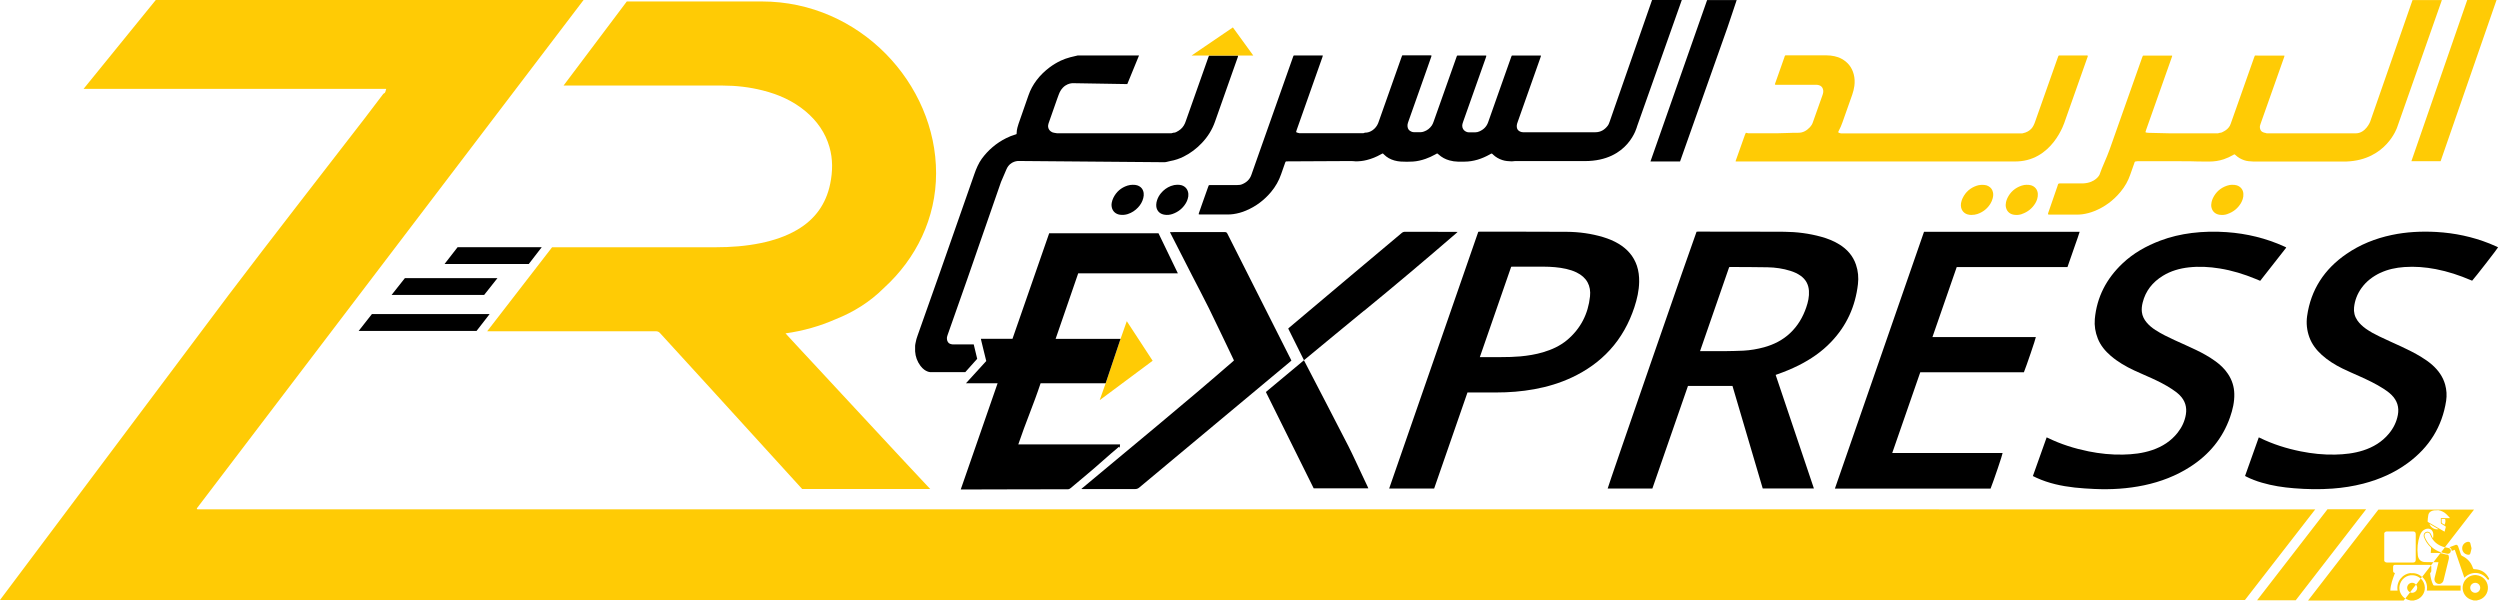
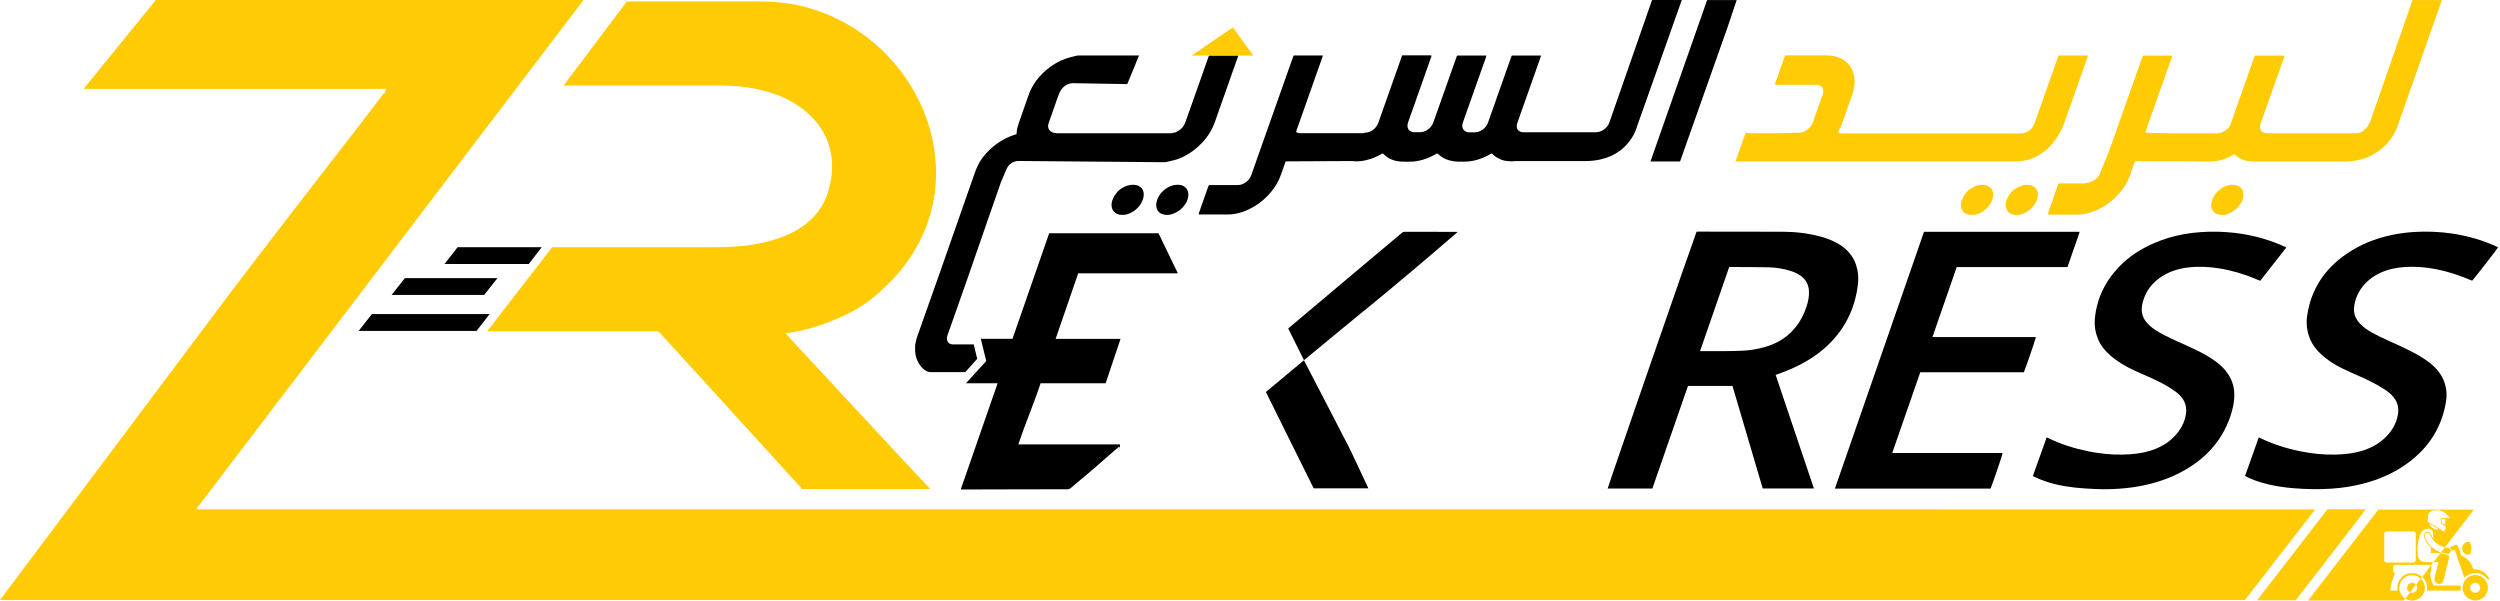
<svg xmlns="http://www.w3.org/2000/svg" width="528" height="127" viewBox="0 0 528 127" fill="none">
  <g clip-path="url(#clip0_148374_90228)">
    <path d="M119.891 18.07C126.781 18.07 145.741 18.06 152.631 18.07C155.491 18.07 158.321 18.4 161.091 19.1C164.421 19.94 167.501 21.3 170.151 23.52C172.551 25.54 174.311 28.01 175.181 31.05C175.921 33.62 175.871 36.21 175.341 38.8C174.471 43.09 172.131 46.34 168.341 48.55C165.971 49.93 163.401 50.77 160.721 51.33C157.551 51.99 154.351 52.22 151.131 52.22C137.541 52.22 147.381 52.22 133.791 52.22C130.441 52.22 119.951 52.22 116.601 52.22L102.891 69.96C120.831 69.96 120.501 69.96 138.441 69.96C138.831 69.96 139.121 70.03 139.401 70.35C143.081 74.4 146.791 78.44 150.481 82.48C156.581 89.15 163.321 96.58 169.411 103.27H196.451C194.321 100.99 192.261 98.8 190.211 96.6C188.151 94.39 186.091 92.17 184.041 89.96C182.001 87.76 179.961 85.56 177.911 83.36C175.851 81.15 173.791 78.93 171.741 76.71C169.811 74.63 167.861 72.56 165.901 70.41C169.631 69.89 173.181 68.87 176.461 67.43C180.281 65.91 183.731 63.77 186.681 60.82C193.491 54.63 197.701 46.06 197.701 36.59C197.721 17.69 181.601 0.31 160.911 0.31H151.441C150.331 0.29 133.771 0.29 132.591 0.31H132.381L119.021 18.07H119.891Z" fill="#FFCB05" />
    <path d="M379.849 77.18C382.409 75.89 384.749 74.3 386.729 72.22C390.009 68.8 391.859 64.7 392.399 60.01C392.559 58.62 392.439 57.23 391.979 55.89C391.339 54.02 390.119 52.64 388.449 51.61C387.269 50.88 385.989 50.38 384.649 50.01C382.089 49.3 379.469 48.97 376.829 48.95C370.749 48.91 364.669 48.93 358.579 48.92C358.489 48.92 358.389 48.94 358.309 48.95C357.779 50.21 339.549 102.88 339.539 103.18H348.979C351.489 95.94 353.999 88.72 356.499 81.51H365.899C368.029 88.74 370.159 95.96 372.289 103.17H383.099C380.399 95.16 377.709 87.17 375.019 79.18C375.139 79.13 375.229 79.1 375.319 79.07C376.869 78.53 378.379 77.91 379.839 77.18H379.849ZM372.579 73.34C371.149 73.73 369.679 73.98 368.199 74.06C366.909 74.12 365.629 74.14 364.339 74.16C362.739 74.17 361.129 74.16 359.529 74.16H359.049C361.109 68.21 363.159 62.32 365.199 56.42C365.299 56.42 365.379 56.39 365.459 56.39C368.079 56.41 370.689 56.39 373.309 56.45C374.949 56.48 376.579 56.71 378.149 57.21C378.909 57.45 379.629 57.77 380.279 58.23C381.379 59.01 381.959 60.08 382.049 61.42C382.129 62.63 381.869 63.79 381.479 64.92C380.769 67 379.689 68.83 378.079 70.35C376.509 71.83 374.639 72.77 372.579 73.34Z" fill="black" />
-     <path d="M309.951 82.89H310.261C312.161 82.89 314.061 82.89 315.951 82.89C318.671 82.89 321.371 82.69 324.041 82.2C326.801 81.7 329.461 80.9 332.001 79.71C335.041 78.28 337.751 76.39 340.021 73.9C342.411 71.28 344.071 68.24 345.181 64.89C345.751 63.15 346.161 61.37 346.191 59.53C346.211 58.37 346.081 57.23 345.711 56.12C345.021 54.1 343.701 52.61 341.891 51.51C340.851 50.88 339.741 50.43 338.591 50.08C336.091 49.33 333.521 48.98 330.921 48.96C324.781 48.92 318.641 48.94 312.501 48.93C312.401 48.93 312.321 48.95 312.211 48.96C305.941 67.04 299.671 85.1 293.391 103.18H302.891C305.241 96.42 307.591 89.65 309.931 82.89H309.951ZM319.161 56.34C319.281 56.34 319.391 56.32 319.491 56.32C321.671 56.32 323.851 56.32 326.031 56.32C327.621 56.33 329.211 56.44 330.771 56.79C331.531 56.96 332.271 57.2 332.971 57.54C335.131 58.59 336.051 60.36 335.811 62.6C335.421 66.29 333.841 69.4 330.981 71.81C329.481 73.06 327.741 73.85 325.881 74.4C324.321 74.86 322.711 75.12 321.091 75.27C319.751 75.39 318.411 75.42 317.071 75.42H312.541C314.761 69.03 316.961 62.69 319.161 56.34Z" fill="black" />
    <path d="M427.451 78.61C427.911 77.51 429.961 71.5 429.971 71.19H411.801C410.591 71.19 409.381 71.19 408.131 71.19C409.851 66.23 411.551 61.33 413.261 56.4H436.651C436.951 55.55 437.241 54.72 437.521 53.9C437.811 53.08 438.101 52.26 438.381 51.43C438.661 50.61 438.971 49.81 439.221 48.96H406.351C400.081 67.04 393.811 85.1 387.531 103.19H420.411C421.091 101.47 422.951 95.97 422.951 95.67H399.641C401.621 89.97 403.581 84.31 405.561 78.62H427.461L427.451 78.61Z" fill="black" />
    <path d="M456.794 58.25C458.474 57.22 460.324 56.69 462.274 56.47C464.464 56.23 466.634 56.35 468.794 56.7C471.424 57.12 473.944 57.9 476.394 58.91C476.704 59.04 477.014 59.17 477.354 59.31C479.194 56.97 481.024 54.63 482.844 52.31C482.814 52.27 482.804 52.24 482.794 52.23C482.684 52.17 482.564 52.11 482.444 52.06C478.584 50.31 474.534 49.33 470.294 49.03C467.824 48.86 465.354 48.9 462.884 49.21C460.604 49.5 458.394 50.01 456.254 50.82C453.294 51.94 450.574 53.46 448.284 55.63C444.874 58.85 442.844 62.75 442.424 67.38C442.304 68.79 442.524 70.17 443.054 71.5C443.634 72.96 444.614 74.14 445.804 75.16C447.284 76.43 448.964 77.4 450.734 78.23C451.954 78.8 453.204 79.32 454.434 79.88C455.904 80.55 457.354 81.28 458.704 82.17C459.294 82.55 459.854 82.97 460.354 83.46C461.494 84.61 461.914 85.98 461.654 87.54C461.424 88.95 460.824 90.22 459.944 91.35C458.544 93.14 456.704 94.33 454.534 95.06C452.534 95.74 450.454 95.97 448.344 96.01C445.904 96.06 443.494 95.81 441.114 95.33C438.144 94.73 435.264 93.83 432.544 92.5C432.464 92.46 432.374 92.42 432.254 92.37C431.284 95.1 430.314 97.82 429.344 100.54C429.634 100.68 429.874 100.81 430.114 100.91C432.674 102.08 435.394 102.66 438.174 102.97C439.554 103.12 440.944 103.21 442.334 103.27C445.874 103.43 449.374 103.22 452.844 102.49C456.344 101.75 459.624 100.49 462.614 98.56C466.594 95.99 469.434 92.55 470.984 88.12C471.544 86.52 471.924 84.9 471.884 83.2C471.854 81.66 471.404 80.24 470.534 78.95C469.834 77.9 468.924 77.03 467.894 76.29C466.614 75.37 465.234 74.59 463.804 73.91C462.304 73.19 460.774 72.52 459.264 71.83C457.884 71.19 456.504 70.53 455.224 69.7C454.534 69.26 453.904 68.74 453.374 68.11C452.834 67.47 452.464 66.74 452.364 65.91C452.284 65.24 452.364 64.58 452.524 63.93C453.134 61.45 454.604 59.6 456.794 58.25Z" fill="black" />
    <path d="M502.706 57.64C504.306 56.88 506.016 56.53 507.786 56.4C510.026 56.24 512.236 56.42 514.436 56.84C516.986 57.33 519.436 58.14 521.816 59.16C521.926 59.21 522.026 59.24 522.116 59.28C522.696 58.67 527.496 52.49 527.596 52.23C527.496 52.18 527.396 52.12 527.296 52.08C526.786 51.86 526.286 51.64 525.776 51.43C522.176 50 518.426 49.21 514.556 48.99C511.386 48.82 508.236 48.97 505.126 49.63C501.666 50.36 498.446 51.65 495.556 53.64C490.886 56.85 488.056 61.19 487.266 66.73C487.046 68.26 487.206 69.78 487.746 71.25C488.286 72.71 489.206 73.91 490.366 74.96C491.656 76.12 493.126 77.04 494.686 77.81C495.886 78.4 497.116 78.92 498.336 79.47C500.076 80.25 501.786 81.06 503.386 82.09C503.986 82.47 504.566 82.89 505.076 83.39C506.286 84.58 506.736 86.01 506.426 87.65C506.146 89.13 505.496 90.44 504.526 91.6C503.096 93.32 501.246 94.44 499.106 95.13C497.176 95.75 495.176 95.97 493.156 96.01C490.716 96.06 488.306 95.81 485.926 95.33C482.926 94.73 480.036 93.82 477.296 92.48C477.226 92.44 477.156 92.42 477.056 92.37C476.086 95.09 475.126 97.79 474.156 100.52C474.236 100.57 474.296 100.6 474.366 100.64C475.436 101.19 476.556 101.61 477.706 101.94C479.916 102.59 482.196 102.94 484.506 103.12C487.216 103.34 489.916 103.39 492.626 103.19C494.826 103.03 497.006 102.69 499.136 102.14C502.556 101.25 505.726 99.86 508.556 97.77C513.056 94.46 515.786 90.1 516.626 84.65C516.796 83.5 516.726 82.36 516.416 81.23C515.956 79.58 514.996 78.24 513.726 77.1C512.976 76.43 512.146 75.87 511.286 75.34C509.956 74.54 508.576 73.85 507.176 73.2C505.626 72.49 504.056 71.79 502.516 71.05C501.526 70.58 500.576 70.06 499.676 69.43C498.976 68.93 498.356 68.36 497.866 67.66C497.306 66.84 497.076 65.92 497.176 64.94C497.326 63.45 497.856 62.08 498.736 60.85C499.766 59.41 501.146 58.37 502.746 57.61L502.706 57.64Z" fill="black" />
-     <path d="M239.713 103.29C240.083 103.29 240.353 103.19 240.633 102.95C251.253 94.08 261.883 85.22 272.513 76.36C272.593 76.29 272.663 76.22 272.743 76.15C272.683 76.03 272.633 75.92 272.583 75.82C268.133 67 263.673 58.17 259.223 49.35C259.093 49.09 258.943 49.01 258.663 49.01C254.933 49.02 251.213 49.02 247.483 49.02H247.093C247.173 49.19 247.223 49.3 247.283 49.41C248.763 52.31 250.233 55.2 251.723 58.1C252.913 60.44 254.163 62.75 255.323 65.11C257.083 68.7 258.783 72.31 260.513 75.91C260.553 75.99 260.583 76.08 260.603 76.15C250.013 85.38 239.143 94.24 228.383 103.25C228.523 103.29 228.643 103.29 228.763 103.29C232.423 103.29 236.073 103.29 239.723 103.29H239.713Z" fill="black" />
    <path d="M288.092 65.64C294.652 60.27 301.132 54.81 307.542 49.27C307.622 49.2 307.712 49.12 307.842 48.99C307.662 48.99 307.552 48.97 307.432 48.97C303.872 48.97 300.312 48.97 296.752 48.95C296.472 48.95 296.262 49.03 296.052 49.2C292.452 52.23 288.842 55.25 285.252 58.27C280.942 61.9 276.632 65.53 272.322 69.16C272.232 69.23 272.152 69.31 272.072 69.39C273.192 71.63 274.292 73.85 275.402 76.08C272.702 78.33 270.032 80.56 267.352 82.79C270.732 89.6 274.102 96.38 277.452 103.14H288.992C288.932 102.99 288.882 102.88 288.832 102.76C288.432 101.92 288.042 101.08 287.642 100.24C286.682 98.23 285.782 96.19 284.772 94.21C281.722 88.26 278.622 82.32 275.542 76.38C275.492 76.28 275.442 76.18 275.392 76.08C275.532 75.96 275.652 75.87 275.772 75.77C279.872 72.39 283.962 68.99 288.072 65.63L288.092 65.64Z" fill="black" />
    <path d="M348.916 0L341.066 22.51C340.696 23.54 340.336 24.64 339.966 25.68C339.856 25.98 339.746 26.3 339.546 26.56C338.886 27.42 338.046 27.93 336.926 27.93C328.866 27.93 330.076 27.93 322.016 27.93C321.896 27.93 321.776 27.93 321.656 27.93C321.426 27.92 321.206 27.87 321.006 27.77C320.606 27.58 320.386 27.26 320.346 26.82C320.326 26.58 320.346 26.34 320.416 26.11C320.466 25.95 320.516 25.79 320.576 25.64C322.146 21.19 323.726 16.74 325.296 12.29C325.346 12.15 325.396 12.01 325.436 11.86C325.446 11.82 325.436 11.79 325.436 11.73C325.326 11.73 325.226 11.73 325.116 11.73H319.656C319.566 11.73 319.476 11.72 319.386 11.73C319.316 11.73 319.266 11.76 319.246 11.82C319.196 11.94 319.146 12.07 319.106 12.2C318.176 14.82 317.246 17.44 316.326 20.06C315.646 21.99 314.956 23.91 314.286 25.84C313.956 26.76 313.316 27.38 312.426 27.76C312.146 27.88 311.866 27.95 311.556 27.95C311.116 27.95 310.686 27.95 310.246 27.95C310.076 27.95 309.916 27.92 309.756 27.86C309.306 27.69 308.996 27.38 308.866 26.91C308.806 26.67 308.816 26.43 308.866 26.19C308.906 26.02 308.966 25.85 309.026 25.68C309.886 23.27 310.736 20.86 311.586 18.45C312.326 16.38 313.056 14.31 313.786 12.24C313.836 12.1 313.876 11.95 313.916 11.81C313.916 11.78 313.876 11.74 313.836 11.73C313.756 11.73 313.686 11.73 313.606 11.73H308.056C307.986 11.73 307.906 11.72 307.836 11.73C307.766 11.73 307.726 11.76 307.696 11.82C307.646 11.93 307.606 12.04 307.576 12.15C306.406 15.47 305.226 18.78 304.056 22.09C303.626 23.3 303.206 24.5 302.776 25.7C302.676 25.98 302.566 26.26 302.396 26.51C301.976 27.11 301.436 27.54 300.736 27.78C300.506 27.86 300.276 27.92 300.036 27.92C299.576 27.92 299.106 27.92 298.636 27.92C298.446 27.92 298.276 27.88 298.106 27.81C297.596 27.61 297.306 27.24 297.266 26.69C297.246 26.45 297.266 26.21 297.346 25.98C297.386 25.85 297.426 25.72 297.476 25.59C298.776 21.91 300.076 18.22 301.386 14.54C301.686 13.7 301.976 12.87 302.266 12.03C302.296 11.94 302.336 11.86 302.326 11.77C302.326 11.75 302.296 11.71 302.286 11.7C302.146 11.69 302.016 11.68 301.876 11.68C300.296 11.68 298.716 11.68 297.136 11.68C296.886 11.68 296.626 11.68 296.366 11.68C296.296 11.68 296.226 11.7 296.136 11.71C296.066 11.92 295.986 12.11 295.916 12.31C294.346 16.76 292.776 21.21 291.196 25.66C291.156 25.79 291.106 25.91 291.056 26.04C290.586 27.2 289.416 28.06 288.276 28.02C288.166 28.02 288.066 28.13 287.956 28.13H274.406C274.266 28.13 274.136 28.02 273.996 28.02C273.936 28.02 273.876 27.95 273.816 27.95C273.786 27.95 273.736 27.85 273.746 27.83C273.786 27.7 273.816 27.56 273.866 27.43C275.136 23.84 276.406 20.25 277.666 16.67C278.206 15.15 278.736 13.63 279.276 12.12C279.316 12.01 279.346 11.89 279.376 11.77C279.376 11.75 279.346 11.72 279.336 11.72C279.246 11.71 279.156 11.72 279.066 11.72H273.566C273.456 11.72 273.356 11.72 273.256 11.72C273.226 11.76 273.186 11.78 273.166 11.82C273.126 11.93 273.076 12.04 273.046 12.15C270.636 18.97 268.226 25.78 265.816 32.6C265.306 34.04 264.796 35.49 264.286 36.94C263.946 37.91 263.256 38.54 262.316 38.92C262.156 38.99 261.976 39.04 261.796 39.05C261.586 39.06 261.376 39.09 261.166 39.09C259.406 39.09 257.646 39.09 255.886 39.09C255.746 39.09 255.616 39.09 255.476 39.09C255.416 39.09 255.356 39.12 255.296 39.13C255.246 39.26 255.196 39.39 255.146 39.51C254.766 40.6 254.376 41.69 253.986 42.78C253.726 43.5 253.476 44.22 253.226 44.95C253.196 45.04 253.176 45.12 253.156 45.21C253.156 45.23 253.186 45.27 253.216 45.27C253.286 45.29 253.366 45.3 253.436 45.3C255.396 45.3 257.346 45.3 259.306 45.3C259.696 45.3 260.086 45.27 260.476 45.22C261.406 45.09 262.306 44.84 263.166 44.47C265.256 43.59 267.016 42.26 268.466 40.52C269.386 39.41 270.096 38.18 270.566 36.81C270.806 36.11 271.056 35.42 271.296 34.73C271.556 34.03 271.396 34.08 272.136 34.08C278.186 34.08 279.756 34.01 285.806 34.01H286.186C285.126 34.01 285.906 34.07 286.246 34.08C287.076 34.08 287.886 34 288.686 33.79C289.716 33.53 290.676 33.14 291.596 32.62C291.716 32.55 291.836 32.49 291.956 32.43C292.016 32.4 292.076 32.43 292.126 32.46C292.186 32.51 292.236 32.57 292.286 32.62C292.906 33.25 293.646 33.65 294.486 33.89C294.926 34.01 295.366 34.09 295.816 34.12C296.686 34.17 297.566 34.18 298.436 34.12C299.336 34.06 300.216 33.85 301.076 33.55C301.776 33.3 302.446 33 303.086 32.64C303.206 32.57 303.326 32.51 303.446 32.44C303.516 32.4 303.586 32.42 303.656 32.47C303.716 32.52 303.766 32.57 303.826 32.62C304.496 33.23 305.266 33.64 306.136 33.88C306.716 34.04 307.316 34.13 307.916 34.14C308.366 34.14 308.816 34.14 309.276 34.14C310.226 34.14 311.156 33.99 312.076 33.72C312.976 33.45 313.826 33.07 314.636 32.62C314.766 32.55 314.886 32.45 315.036 32.42C315.166 32.45 315.236 32.55 315.326 32.64C315.886 33.18 316.546 33.56 317.286 33.8C317.936 34.02 318.606 34.05 319.276 34.08C319.506 34.08 319.726 34.02 319.956 34.02H334.736C344.026 34.02 345.746 26.69 345.746 26.69L355.196 0H348.966L348.916 0Z" fill="black" />
    <path d="M509.531 0L502.401 20.47C501.791 22.2 501.181 23.99 500.571 25.72C500.571 25.72 499.621 28.16 497.531 28.16H478.741C478.601 28.16 478.471 28.04 478.331 28.05C478.191 28.05 478.061 27.96 477.941 27.92C477.671 27.82 477.481 27.61 477.381 27.34C477.281 27.07 477.251 26.77 477.331 26.48C477.371 26.34 477.421 26.19 477.471 26.04C478.861 22.1 480.261 18.16 481.651 14.22C481.911 13.48 482.171 12.74 482.431 12.01C482.461 11.94 482.471 11.87 482.481 11.79C482.481 11.77 482.461 11.74 482.441 11.74C482.291 11.73 482.141 11.74 481.991 11.74H476.891C476.741 11.74 476.591 11.72 476.441 11.72C476.371 11.72 476.291 11.71 476.211 11.78C476.161 11.91 476.101 12.06 476.041 12.22C474.801 15.74 473.561 19.25 472.321 22.76C471.931 23.88 471.531 25 471.131 26.12C471.071 26.28 471.021 26.43 470.941 26.57C470.651 27.06 470.251 27.44 469.741 27.71C469.461 27.86 469.161 28.06 468.831 28.05C468.691 28.05 468.561 28.16 468.421 28.16H458.271C456.731 28.16 455.201 28.05 453.661 28.05C453.511 28.05 453.361 27.98 453.211 27.98C453.171 27.98 453.121 27.89 453.131 27.86C453.171 27.73 453.211 27.59 453.251 27.46C454.461 24.06 455.661 20.65 456.861 17.25C457.461 15.56 458.051 13.87 458.651 12.19C458.691 12.08 458.731 11.96 458.761 11.85C458.791 11.78 458.751 11.74 458.681 11.74C458.591 11.74 458.501 11.74 458.411 11.74H452.951C452.861 11.74 452.771 11.73 452.681 11.74C452.611 11.74 452.571 11.78 452.551 11.83C452.501 11.95 452.451 12.08 452.401 12.2C450.121 18.66 447.831 25.12 445.551 31.58C444.921 33.37 444.011 35.15 443.401 36.94C443.401 36.94 442.581 38.6 440.021 38.73H435.081C434.611 38.73 434.671 38.92 434.541 39.3C434.081 40.59 433.631 41.97 433.171 43.26C432.971 43.81 432.771 44.41 432.581 44.97C432.551 45.04 432.541 45.14 432.531 45.21C432.531 45.23 432.561 45.29 432.581 45.29C432.681 45.31 432.791 45.33 432.891 45.33C434.801 45.33 436.711 45.33 438.621 45.33C439.021 45.33 439.431 45.3 439.831 45.25C440.691 45.13 441.511 44.91 442.311 44.59C444.521 43.71 446.371 42.32 447.881 40.49C448.781 39.4 449.471 38.19 449.921 36.85C449.961 36.73 450.001 36.62 450.041 36.51C450.281 35.83 450.521 35.15 450.761 34.47C450.801 34.37 450.811 34.2 450.941 34.12C451.081 34.12 451.241 34.05 451.411 34.05H460.171C464.971 34.05 461.771 34.11 466.571 34.12C467.631 34.12 468.671 33.97 469.671 33.63C470.361 33.39 471.011 33.1 471.631 32.74C471.731 32.68 471.821 32.6 471.971 32.6C472.021 32.65 472.101 32.71 472.161 32.77C472.681 33.26 473.291 33.61 473.971 33.84C474.571 34.05 475.201 34.08 475.831 34.11H495.621C504.001 33.78 506.271 26.91 506.271 26.91L515.721 0.02H509.501L509.531 0Z" fill="#FFCB05" />
    <path d="M261.503 11.73H255.383C255.383 11.73 255.373 11.73 255.363 11.73C255.263 11.9 255.213 12.09 255.143 12.27C253.573 16.72 251.993 21.17 250.423 25.62C250.373 25.76 250.323 25.9 250.263 26.04C249.973 26.71 249.523 27.24 248.903 27.62C248.573 27.82 248.223 28.05 247.833 28.03C247.693 28.03 247.563 28.14 247.423 28.14H223.213C223.103 28.14 223.003 28.09 222.893 28.09C222.813 28.09 222.743 28.06 222.663 28.05C222.413 28.03 222.193 27.93 221.983 27.79C221.733 27.62 221.553 27.4 221.443 27.12C221.363 26.91 221.333 26.69 221.363 26.46C221.383 26.32 221.413 26.17 221.463 26.03C221.493 25.96 221.523 25.88 221.543 25.81C222.113 24.18 222.693 22.54 223.263 20.91C223.363 20.63 223.483 20.34 223.573 20.06C224.513 17.37 226.713 17.57 226.713 17.57L238.083 17.76L240.563 11.71H227.633L226.043 12.09C225.353 12.28 224.683 12.5 224.033 12.81C223.213 13.2 222.443 13.66 221.703 14.21C220.663 14.99 219.733 15.88 218.943 16.92C218.193 17.91 217.613 18.97 217.213 20.14C216.743 21.51 216.263 22.88 215.783 24.24C215.563 24.88 215.343 25.52 215.113 26.16C215.023 26.42 214.943 26.69 214.873 26.97C214.783 27.35 214.713 27.74 214.713 28.14C214.713 28.19 214.713 28.23 214.703 28.28C214.703 28.3 214.693 28.32 214.673 28.33C214.613 28.36 214.553 28.38 214.483 28.4C213.783 28.6 213.113 28.87 212.463 29.2C210.413 30.23 208.713 31.68 207.353 33.53C206.683 34.44 206.163 35.67 205.793 36.74L198.493 57.59C197.243 61.19 195.033 67.3 193.783 70.9C193.613 71.39 193.463 71.84 193.383 72.35C193.343 72.6 193.283 72.77 193.273 73.02V74.21C193.353 75.35 193.713 76.34 194.403 77.27C195.433 78.65 196.583 78.6 196.583 78.6H203.863L206.383 75.78C206.153 74.89 205.893 73.79 205.653 72.74C204.743 72.74 203.823 72.73 202.913 72.73H201.823C201.823 72.73 200.583 72.89 200.223 72.27C200.143 72.13 200.053 71.98 200.023 71.82C199.983 71.56 199.963 71.31 200.043 71.05C200.073 70.95 200.093 70.85 200.133 70.75L204.323 58.85C204.743 57.64 205.163 56.43 205.583 55.22C206.013 53.98 206.443 52.74 206.873 51.49C207.083 50.89 207.293 50.28 207.503 49.68C208.023 48.18 208.543 46.69 209.063 45.19C209.843 42.94 210.633 40.68 211.413 38.43L212.573 35.73C213.383 33.89 215.173 34 215.173 34L245.913 34.26C246.333 34.26 246.743 34.08 247.163 34.01C248.163 33.84 249.113 33.51 250.013 33.06C251.453 32.34 252.713 31.38 253.823 30.21C255.073 28.9 256.013 27.4 256.613 25.68C257.823 22.25 259.033 18.82 260.243 15.39C260.633 14.3 261.013 13.21 261.403 12.12C261.443 12.01 261.473 11.89 261.493 11.78C261.493 11.76 261.473 11.73 261.463 11.72L261.503 11.73Z" fill="black" />
    <path d="M360.548 0L348.578 34.1H354.828C354.888 33.94 354.938 33.82 354.978 33.68L364.838 5.82C365.418 4.19 366.218 1.64 366.788 0.01H360.538L360.548 0Z" fill="black" />
-     <path d="M521.079 0L509.289 34.04H515.459L527.269 0H521.089H521.079Z" fill="#FFCB05" />
    <path d="M366.691 34.1H425.321C433.531 34.31 436.101 25.6 436.101 25.6C437.541 21.47 439.011 17.36 440.471 13.23C440.621 12.81 440.771 12.38 440.921 11.96C440.941 11.89 440.961 11.82 440.921 11.74C440.781 11.69 440.631 11.71 440.481 11.71C438.731 11.71 436.991 11.71 435.251 11.71C435.141 11.71 435.041 11.71 434.931 11.71C434.841 11.71 434.761 11.74 434.721 11.85C434.671 11.99 434.611 12.13 434.561 12.27C432.981 16.73 431.411 21.2 429.831 25.66C429.791 25.79 429.741 25.91 429.691 26.04C429.441 26.66 429.161 27.15 428.621 27.53C428.621 27.53 428.111 27.98 427.121 28.17H388.811C388.661 28.17 388.511 28.06 388.361 28.05C388.331 28.05 388.301 27.99 388.281 27.97C388.261 27.96 388.231 27.89 388.241 27.87C388.261 27.8 388.291 27.72 388.331 27.65C388.651 27.07 388.911 26.46 389.131 25.83C389.821 23.89 390.501 21.94 391.191 20C391.401 19.4 391.551 18.79 391.641 18.16C391.751 17.33 391.721 16.51 391.511 15.7C391.131 14.23 390.261 13.12 388.911 12.4C388.451 12.15 387.951 11.98 387.431 11.87C386.881 11.75 386.331 11.69 385.771 11.69C383.001 11.69 380.231 11.69 377.471 11.69C377.361 11.69 377.261 11.69 377.161 11.69C377.121 11.69 377.071 11.71 377.031 11.71C376.921 11.83 376.891 11.99 376.851 12.13C376.351 13.52 375.871 14.91 375.381 16.3C375.211 16.77 375.051 17.23 374.881 17.7C374.861 17.75 374.861 17.81 374.861 17.87C375.041 17.93 375.201 17.91 375.361 17.91C377.991 17.91 380.621 17.91 383.261 17.91C383.401 17.91 383.531 17.91 383.661 17.91C383.841 17.91 384.021 17.95 384.191 18C384.571 18.12 384.841 18.36 384.981 18.74C385.061 18.97 385.101 19.21 385.071 19.45C385.041 19.69 384.971 19.92 384.891 20.15C384.551 21.1 384.221 22.05 383.881 23C383.541 23.95 383.201 24.9 382.871 25.85C382.741 26.23 382.541 26.56 382.271 26.85C381.611 27.55 380.821 28.05 379.831 28.04C378.301 28.02 376.761 28.15 375.231 28.15H369.231C369.071 28.15 368.901 28.02 368.711 28.07C368.641 28.25 368.581 28.34 368.521 28.5C368.031 29.89 367.541 31.25 367.051 32.64C366.891 33.09 366.731 33.53 366.571 33.99C366.531 34.12 366.561 34.09 366.681 34.1H366.691Z" fill="#FFCB05" />
    <path d="M416.417 45.39C416.837 45.39 417.217 45.33 417.597 45.21C418.787 44.81 419.707 44.09 420.367 43.03C420.587 42.67 420.757 42.29 420.857 41.88C420.967 41.45 421.017 41.03 420.907 40.59C420.777 40.02 420.457 39.58 419.937 39.31C419.697 39.18 419.437 39.09 419.167 39.07C418.607 39.01 418.057 39.04 417.517 39.21C416.147 39.66 415.147 40.53 414.517 41.82C414.417 42.02 414.347 42.24 414.277 42.45C414.177 42.77 414.117 43.09 414.137 43.43C414.197 44.55 414.927 45.11 415.577 45.29C415.857 45.37 416.137 45.39 416.397 45.4L416.417 45.39Z" fill="#FFCB05" />
    <path d="M238.211 45.2C239.041 44.93 239.751 44.46 240.351 43.82C240.891 43.25 241.271 42.59 241.461 41.83C241.551 41.48 241.591 41.12 241.541 40.76C241.421 39.93 240.951 39.4 240.171 39.14C239.881 39.04 239.581 39.03 239.171 39.03C238.881 39.03 238.501 39.08 238.121 39.2C236.761 39.64 235.771 40.51 235.141 41.78C234.971 42.12 234.861 42.48 234.791 42.85C234.741 43.13 234.731 43.42 234.791 43.7C234.981 44.74 235.751 45.24 236.531 45.35C237.101 45.43 237.671 45.38 238.221 45.2H238.211Z" fill="black" />
    <path d="M427.019 45.2C428.249 44.78 429.199 44.02 429.869 42.91C430.029 42.64 430.159 42.35 430.249 42.05C430.369 41.69 430.409 41.32 430.389 40.94C430.339 40.06 429.789 39.38 428.949 39.13C428.669 39.05 428.389 39.03 427.969 39.03C427.709 39.03 427.329 39.08 426.959 39.21C425.589 39.67 424.589 40.54 423.959 41.84C423.829 42.11 423.739 42.4 423.669 42.69C423.589 43.07 423.569 43.47 423.669 43.85C423.889 44.76 424.579 45.25 425.379 45.36C425.939 45.44 426.489 45.4 427.029 45.21L427.019 45.2Z" fill="#FFCB05" />
    <path d="M470.431 45.2C471.661 44.78 472.611 44.02 473.281 42.91C473.441 42.64 473.561 42.35 473.661 42.05C473.781 41.69 473.821 41.32 473.801 40.94C473.761 40.06 473.211 39.38 472.361 39.13C472.081 39.05 471.801 39.03 471.371 39.03C471.121 39.03 470.731 39.08 470.361 39.21C468.991 39.67 468.001 40.54 467.371 41.84C467.241 42.11 467.151 42.4 467.081 42.69C467.001 43.07 466.971 43.47 467.071 43.85C467.291 44.76 467.981 45.25 468.781 45.36C469.341 45.44 469.891 45.4 470.431 45.21V45.2Z" fill="#FFCB05" />
    <path d="M245.969 45.35C246.529 45.44 247.079 45.38 247.609 45.2C248.839 44.78 249.789 44.01 250.459 42.9C250.629 42.62 250.759 42.31 250.849 42C250.959 41.65 251.009 41.3 250.979 40.93C250.899 40.04 250.379 39.37 249.529 39.12C249.269 39.04 248.999 39.02 248.599 39.02C248.229 39.02 247.749 39.11 247.279 39.29C246.449 39.61 245.759 40.12 245.189 40.81C244.829 41.24 244.559 41.72 244.379 42.26C244.279 42.56 244.209 42.87 244.199 43.18C244.189 43.43 244.199 43.69 244.269 43.94C244.529 44.78 245.129 45.22 245.969 45.35Z" fill="black" />
    <path d="M264.696 11.73L260.386 5.79L251.656 11.73H255.376H261.496H264.696Z" fill="#FFCB05" />
    <path d="M75.75 69.89H100.65L103.41 66.33H78.55L75.75 69.89Z" fill="black" />
    <path d="M82.703 62.29H102.253L105.063 58.74H85.513L82.703 62.29Z" fill="black" />
    <path d="M114.413 52.21H96.643L93.883 55.76H111.673L114.413 52.21Z" fill="black" />
-     <path d="M232.258 84.48C232.258 84.48 232.298 84.44 232.328 84.46C236.028 81.72 239.718 78.95 243.438 76.19C241.618 73.41 239.818 70.64 237.978 67.83C237.528 69.13 236.658 71.58 236.658 71.58L233.508 80.97C233.088 82.14 232.668 83.28 232.258 84.49V84.48Z" fill="#FFCB05" />
-     <path d="M499.653 107.56H491.483C491.483 107.56 491.533 107.56 491.563 107.56L476.703 126.77H484.863L499.723 107.56C499.723 107.56 499.673 107.56 499.643 107.56H499.653Z" fill="#FFCB05" />
+     <path d="M499.653 107.56H491.483C491.483 107.56 491.533 107.56 491.563 107.56L476.703 126.77H484.863C499.723 107.56 499.673 107.56 499.643 107.56H499.653Z" fill="#FFCB05" />
    <path d="M488.92 107.58C448.71 107.58 82.43 107.57 42.22 107.57C42.12 107.57 42.02 107.57 41.91 107.57C41.86 107.57 41.81 107.57 41.76 107.57C41.73 107.57 41.71 107.57 41.68 107.55C41.66 107.55 41.63 107.54 41.62 107.52C41.6 107.5 41.6 107.47 41.56 107.38L123.25 0H32.9L17.65 18.77H81.57C81.3 19.94 81.14 19.59 80.95 19.83C79.62 21.55 78.28 23.37 76.95 25.09C67.37 37.5 57.72 49.86 48.25 62.35L0 126.72H474.13L489 107.55C489 107.55 488.95 107.59 488.92 107.59V107.58Z" fill="#FFCB05" />
    <path d="M522.99 121.46C521.71 121.35 520.52 122.2 520.19 123.46C519.86 124.71 520.48 126.04 521.66 126.56C521.91 126.67 522.19 126.74 522.45 126.82H523.1C523.1 126.82 523.18 126.78 523.22 126.78C524.62 126.54 525.57 125.31 525.44 123.9C525.33 122.61 524.3 121.58 522.99 121.47V121.46ZM522.76 125.2C522.18 125.2 521.71 124.71 521.71 124.13C521.71 123.56 522.2 123.09 522.78 123.09C523.36 123.09 523.83 123.58 523.82 124.15C523.82 124.73 523.34 125.21 522.75 125.2H522.76Z" fill="#FFCB05" />
    <path d="M525.66 122.12C525.03 120.89 524 120.27 522.63 120.21C522.42 120.21 522.33 120.14 522.27 119.94C521.89 118.76 521.11 117.94 520.01 117.41C519.86 117.34 519.78 117.25 519.73 117.09C519.55 116.54 519.36 115.99 519.17 115.43C519.07 115.15 518.86 115 518.64 115.08C518.21 115.23 517.78 115.41 517.32 115.58C517.64 115.75 517.79 116.01 517.81 116.35C518.03 116.27 518.23 116.19 518.45 116.11C519.13 118.08 519.8 120.04 520.47 122.01C520.52 121.98 520.54 121.95 520.56 121.94C522.01 120.56 524.15 120.73 525.34 122.34C525.49 122.53 525.59 122.44 525.7 122.33V122.16C525.7 122.16 525.67 122.15 525.67 122.13L525.66 122.12Z" fill="#FFCB05" />
    <path d="M509.173 121.03C507.403 121.17 506.033 122.85 506.373 124.74H504.833C504.893 123.44 505.353 122.24 505.813 121.02C505.413 120.97 505.413 120.68 505.423 120.37C505.433 120.15 505.423 119.93 505.423 119.71C505.423 119.43 505.563 119.3 505.833 119.3H513.073C513.223 119.3 513.323 119.35 513.393 119.44L513.943 118.73C514.213 118.73 514.483 118.73 514.743 118.73H515.003C514.993 118.8 514.983 118.85 514.973 118.89C514.713 119.94 514.453 121 514.193 122.05C514.103 122.43 514.163 122.77 514.443 123.05C514.993 123.59 515.883 123.33 516.073 122.57C516.453 121.06 516.833 119.54 517.193 118.03C517.243 117.84 517.213 117.63 517.173 117.43C517.143 117.26 517.043 117.13 516.823 117.13C516.633 117.13 516.433 117.09 516.253 117.03C515.973 116.93 515.703 116.86 515.413 116.83L513.933 118.74C513.333 118.74 512.733 118.74 512.133 118.71C511.273 118.67 510.743 118.13 510.643 117.27C510.463 115.85 510.603 114.46 511.073 113.1C511.283 112.52 511.593 112.04 512.173 111.79C513.063 111.4 513.823 111.83 513.913 112.79C513.943 113.06 513.893 113.33 513.883 113.59C513.843 113.59 513.813 113.59 513.773 113.59C513.663 113.35 513.553 113.11 513.453 112.87C513.273 112.42 512.853 112.2 512.433 112.34C511.993 112.49 511.773 112.93 511.933 113.41C512.223 114.23 512.693 114.94 513.323 115.54C513.423 115.63 513.453 115.72 513.443 115.85C513.403 116.15 513.403 116.45 513.373 116.78C513.583 116.78 513.763 116.78 513.933 116.78C514.423 116.77 514.913 116.76 515.393 116.82L515.533 116.65C514.163 116.19 513.063 115.31 512.333 113.9C512.223 113.7 512.143 113.48 512.073 113.26C511.983 112.93 512.163 112.61 512.483 112.51C512.793 112.41 513.133 112.55 513.243 112.87C513.803 114.39 514.903 115.21 516.353 115.59L522.513 107.63H502.313L487.453 126.84H507.653L507.983 126.41C507.083 125.83 506.583 124.74 506.793 123.68C507.073 122.31 508.263 121.39 509.623 121.49C510.253 121.53 510.813 121.8 511.243 122.2L511.513 121.85C511.513 121.85 511.473 121.81 511.443 121.78C510.783 121.21 510.003 120.98 509.143 121.06L509.173 121.03ZM513.113 110.64C513.753 111.01 514.383 111.38 515.013 111.75C514.403 111.95 513.343 111.51 513.113 110.64ZM515.013 107.75C515.613 107.88 516.163 108.12 516.613 108.54C516.893 108.8 517.143 109.09 517.403 109.37C517.393 109.39 517.373 109.41 517.363 109.43H515.503C515.503 109.8 515.503 110.14 515.503 110.48C515.503 110.53 515.573 110.6 515.623 110.63C515.903 110.8 516.183 110.97 516.453 111.14C516.503 111.17 516.563 111.26 516.553 111.3C516.483 111.62 516.393 111.95 516.293 112.29C515.543 111.85 514.803 111.42 514.073 111C513.663 110.76 513.253 110.52 512.843 110.28C512.783 110.25 512.703 110.17 512.713 110.12C512.753 109.66 512.763 109.2 512.863 108.75C513.003 108.16 513.463 107.88 514.043 107.79M516.283 110.83C516.093 110.72 515.913 110.61 515.733 110.49C515.703 110.47 515.673 110.41 515.673 110.37C515.673 110.12 515.673 109.88 515.673 109.61H516.403C516.543 109.96 516.493 110.46 516.283 110.82V110.83ZM503.553 118.47V112.59C503.683 112.32 503.903 112.24 504.203 112.24C506.003 112.25 507.803 112.24 509.603 112.24C510.033 112.24 510.203 112.41 510.203 112.85C510.203 114.64 510.203 116.42 510.203 118.21C510.203 118.63 510.013 118.81 509.593 118.81C507.803 118.81 506.023 118.81 504.233 118.81C503.933 118.81 503.703 118.74 503.553 118.47Z" fill="#FFCB05" />
    <path d="M510.508 124.14C510.508 124.72 510.028 125.19 509.448 125.2C509.298 125.2 509.148 125.16 509.008 125.1L508.008 126.4C508.198 126.52 508.408 126.63 508.638 126.7C508.798 126.75 508.968 126.79 509.128 126.83H509.778C509.778 126.83 509.868 126.79 509.918 126.79C511.238 126.56 512.188 125.38 512.128 124.05C512.088 123.31 511.768 122.66 511.278 122.19L510.268 123.49C510.428 123.67 510.518 123.9 510.518 124.16L510.508 124.14Z" fill="#FFCB05" />
    <path d="M509.451 123.08C508.871 123.08 508.391 123.56 508.391 124.14C508.391 124.56 508.651 124.92 509.001 125.09L510.251 123.47C510.051 123.23 509.761 123.08 509.441 123.08H509.451Z" fill="#FFCB05" />
    <path d="M517.612 116.34C517.612 116 517.393 115.77 517.003 115.71C516.793 115.68 516.583 115.63 516.383 115.58L515.562 116.64C515.993 116.78 516.452 116.89 516.932 116.96C517.302 117.01 517.612 116.71 517.612 116.34Z" fill="#FFCB05" />
    <path d="M514.122 123.66C514.042 123.66 513.923 123.61 513.903 123.56C513.533 122.79 513.322 121.97 513.242 121.12C513.242 121.07 513.262 120.98 513.302 120.96C513.462 120.85 513.492 120.69 513.492 120.53C513.492 120.25 513.492 119.98 513.492 119.7C513.492 119.59 513.452 119.5 513.412 119.44L511.562 121.83C512.413 122.61 512.722 123.59 512.552 124.74H519.682V123.67H517.852C516.612 123.67 515.373 123.67 514.143 123.67L514.122 123.66Z" fill="#FFCB05" />
    <path d="M521.287 114.42C520.597 114.48 520.037 115.04 520.017 115.72C519.987 116.45 520.467 117.04 521.177 117.15C521.497 117.2 521.647 117.15 521.747 116.84C521.857 116.51 521.907 116.16 521.987 115.8C521.907 115.44 521.837 115.09 521.737 114.74C521.677 114.54 521.517 114.41 521.277 114.43L521.287 114.42Z" fill="#FFCB05" />
    <path d="M233.506 80.96L236.656 71.57H222.946L227.716 57.73H248.766L244.676 49.27H221.586L213.836 71.56H207.166C207.166 71.56 207.216 71.81 207.236 71.91C207.376 72.46 207.526 73.08 207.676 73.73C207.886 74.61 208.096 75.51 208.296 76.25L204.016 80.94H210.696L202.906 103.38C210.226 103.38 218.226 103.32 225.546 103.33C225.776 103.33 225.946 103.23 226.116 103.09C227.226 102.16 228.346 101.22 229.456 100.29C231.736 98.4 234.016 96.28 236.286 94.39C236.376 94.32 236.496 95.02 236.556 93.85H215.066C216.646 89.16 218.216 85.64 219.776 80.94H233.496L233.506 80.96Z" fill="black" />
  </g>
  <defs>
    <clipPath id="clip0_148374_90228">
      <rect width="527.6" height="126.82" fill="white" />
    </clipPath>
  </defs>
</svg>